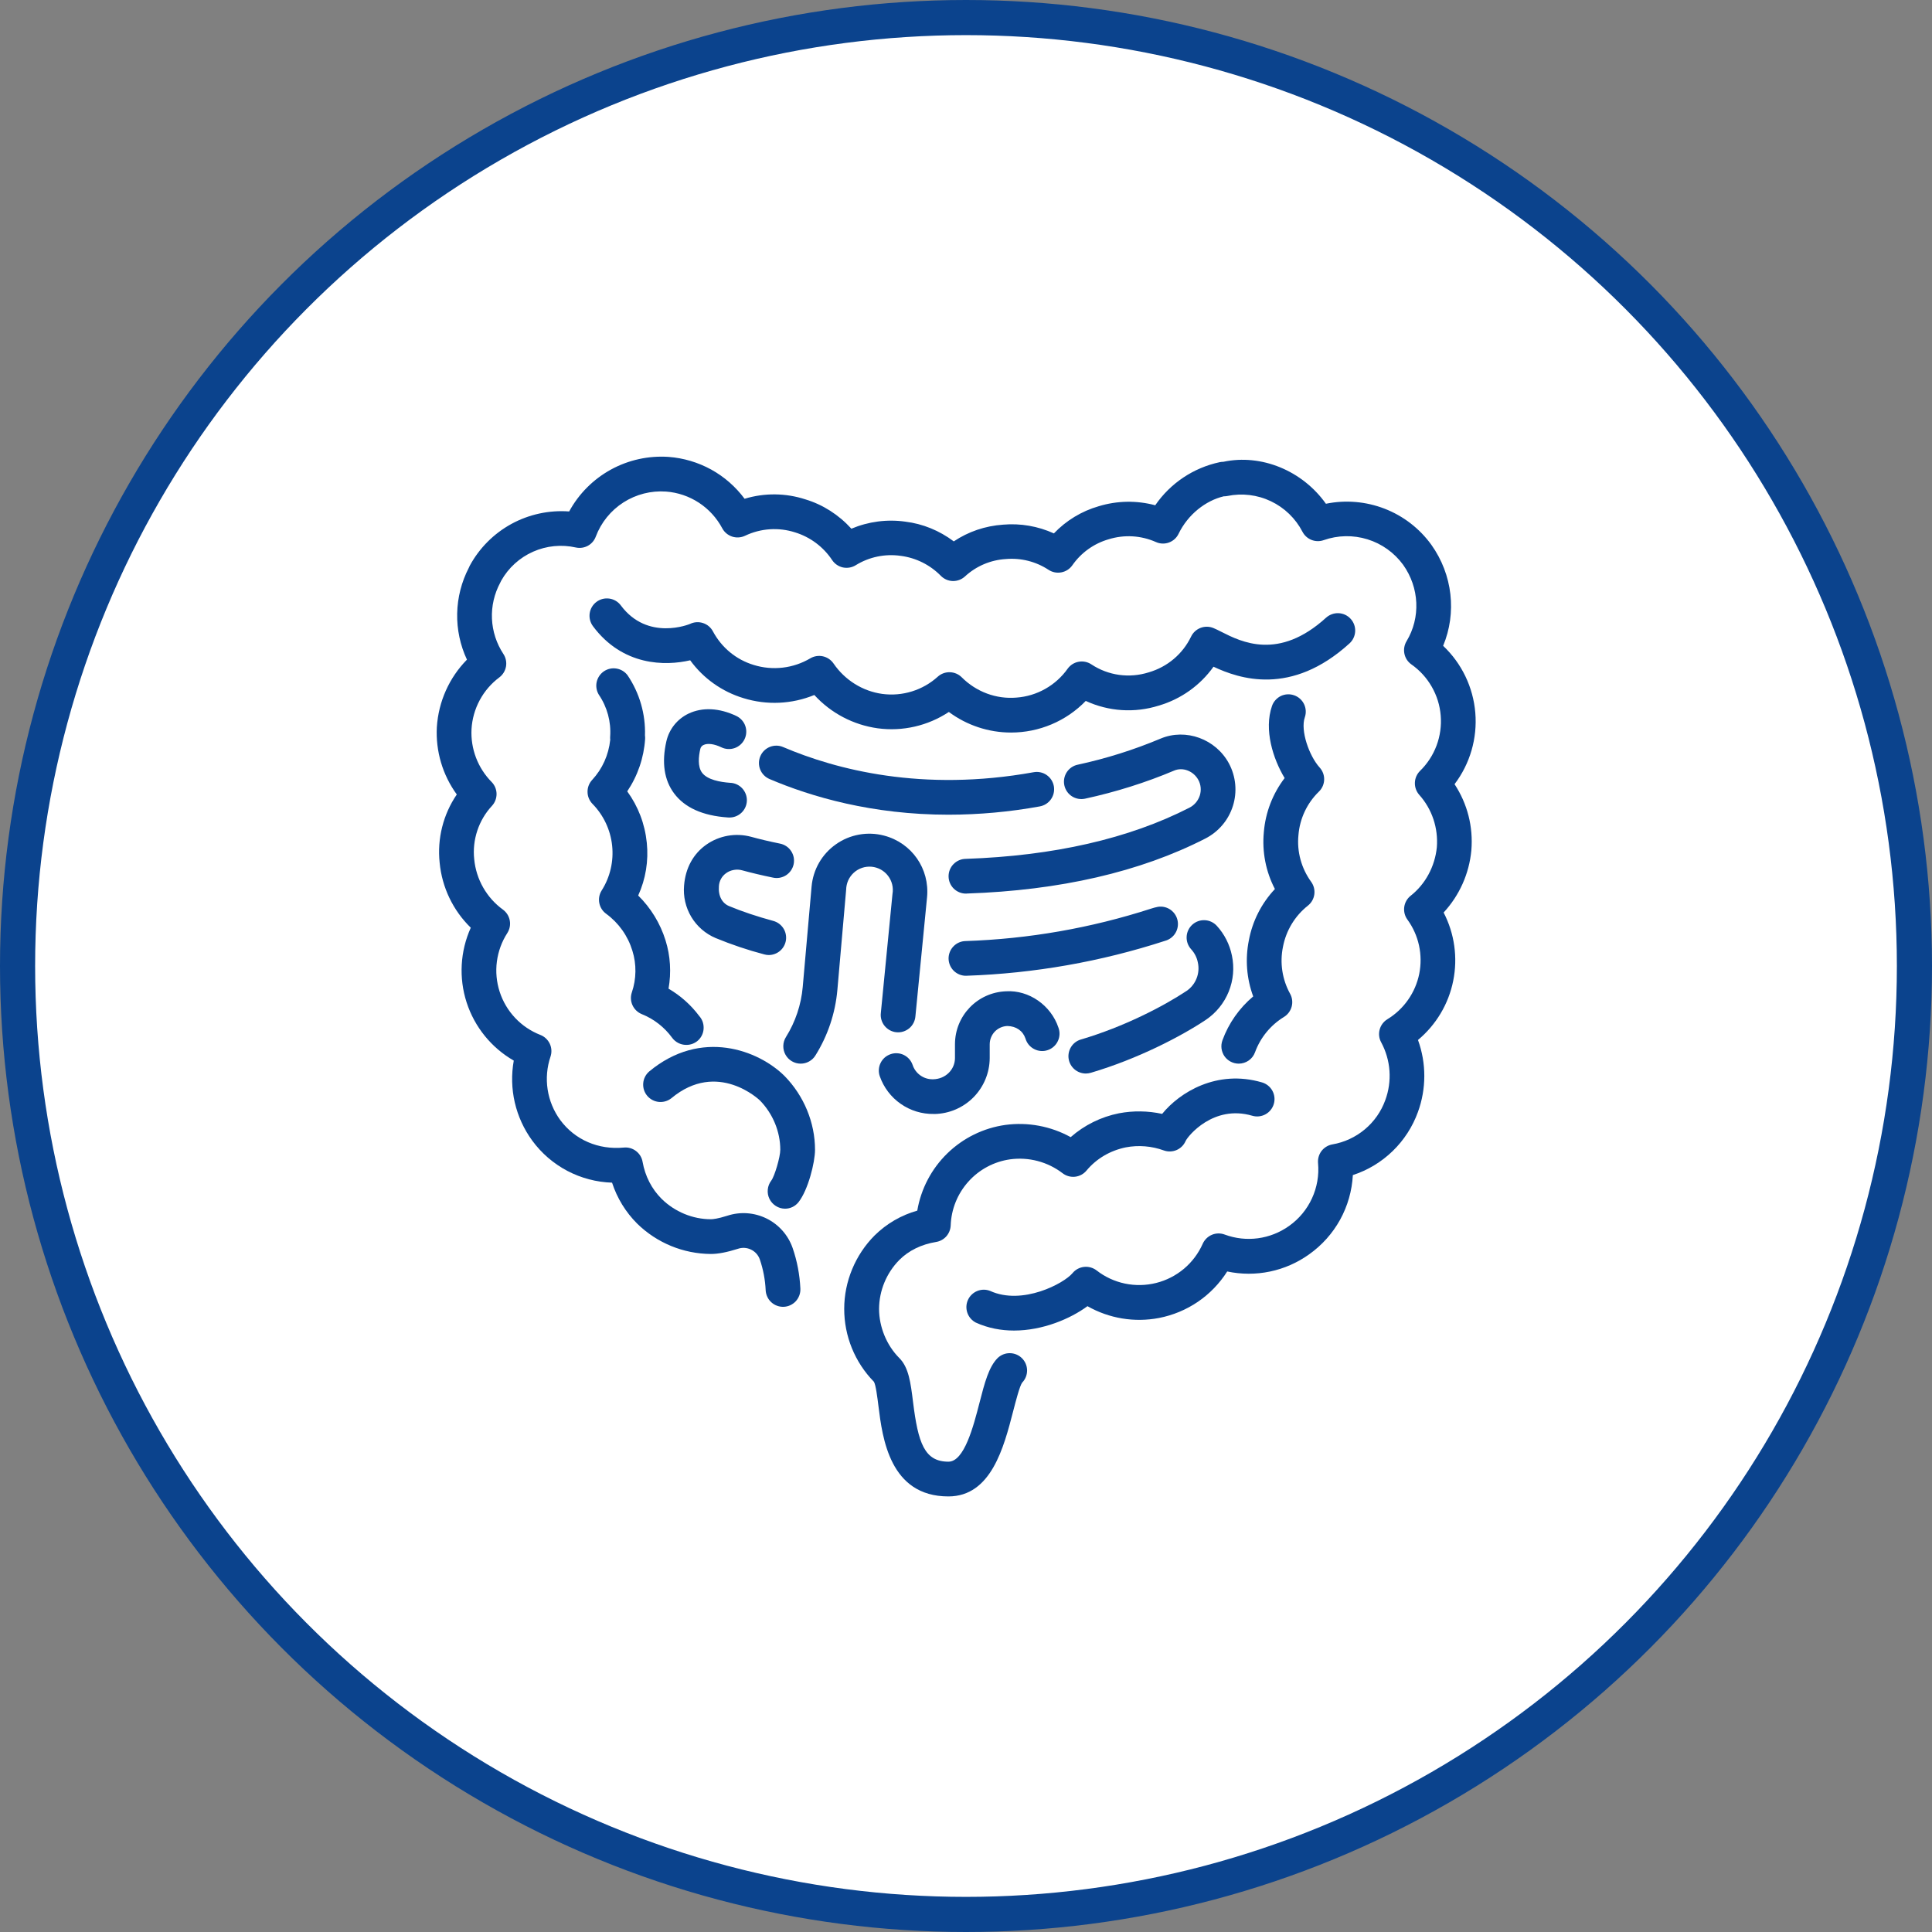
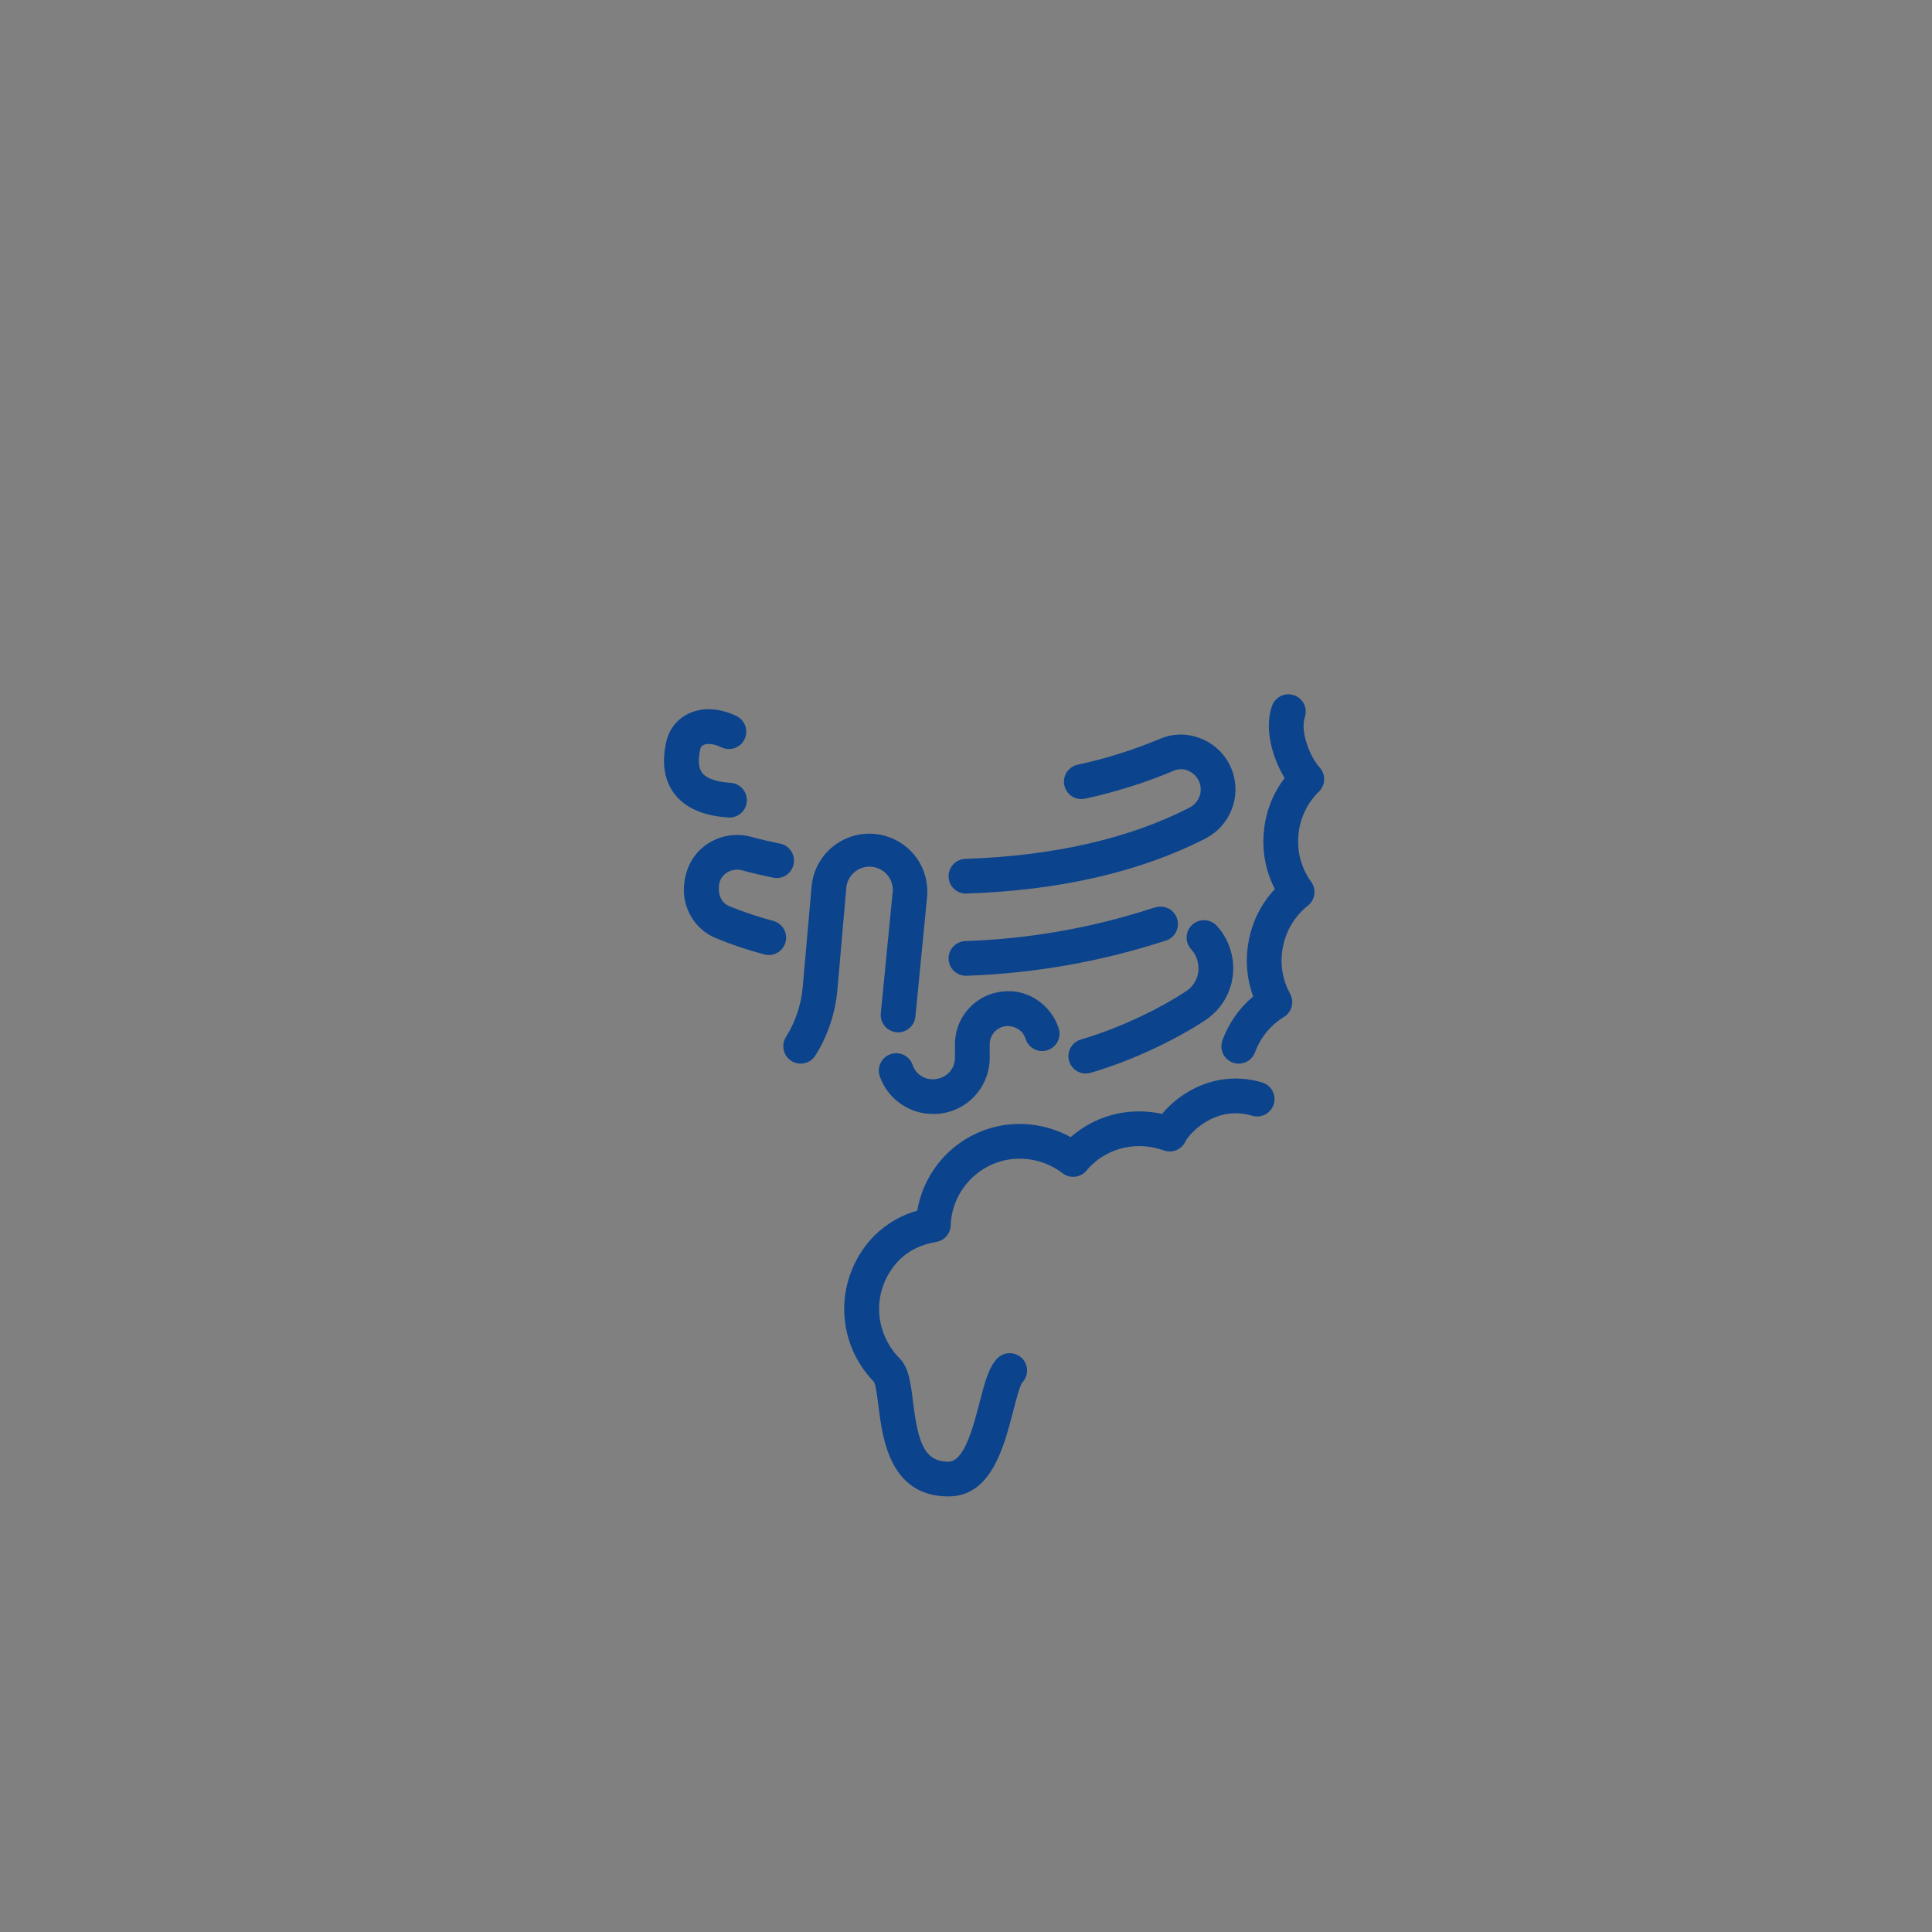
<svg xmlns="http://www.w3.org/2000/svg" fill="none" viewBox="0 0 55 55" height="55" width="55">
  <rect x="0" y="0" width="55" height="55" fill="#808080" stroke="none" />
-   <circle stroke="#0B438D" fill="white" r="27" cy="27.5" cx="27.5" />
-   <path fill="#0B438D" d="M28.782 20.854C28.144 20.854 27.523 20.648 27.012 20.268C26.415 20.663 25.695 20.829 24.986 20.733C24.293 20.637 23.655 20.302 23.182 19.785C22.541 20.048 21.828 20.08 21.166 19.875C20.556 19.691 20.022 19.312 19.648 18.797C18.94 18.963 17.726 18.962 16.88 17.826C16.841 17.773 16.813 17.714 16.797 17.651C16.781 17.588 16.778 17.523 16.787 17.459C16.806 17.329 16.876 17.212 16.981 17.134C17.086 17.055 17.218 17.022 17.348 17.041C17.478 17.059 17.595 17.129 17.673 17.234C18.438 18.263 19.632 17.767 19.643 17.762C19.757 17.706 19.89 17.697 20.011 17.736C20.133 17.775 20.235 17.86 20.295 17.973C20.545 18.439 20.958 18.779 21.457 18.93C21.724 19.013 22.005 19.038 22.282 19.006C22.56 18.974 22.827 18.883 23.068 18.741C23.176 18.677 23.304 18.657 23.427 18.684C23.549 18.711 23.657 18.784 23.728 18.887C24.053 19.363 24.56 19.678 25.116 19.754C25.399 19.792 25.687 19.768 25.96 19.683C26.233 19.599 26.484 19.456 26.696 19.264C26.79 19.179 26.913 19.133 27.04 19.137C27.167 19.14 27.288 19.191 27.378 19.281C27.791 19.694 28.358 19.908 28.937 19.859C29.226 19.838 29.506 19.753 29.758 19.61C30.01 19.468 30.228 19.271 30.395 19.035C30.47 18.932 30.581 18.861 30.707 18.839C30.832 18.816 30.961 18.842 31.067 18.912C31.552 19.233 32.148 19.315 32.703 19.14C33.235 18.985 33.671 18.616 33.909 18.12C33.964 18.007 34.06 17.919 34.178 17.874C34.296 17.829 34.426 17.831 34.543 17.879C34.604 17.904 34.68 17.941 34.77 17.987C35.34 18.276 36.403 18.811 37.751 17.584C37.799 17.541 37.856 17.507 37.917 17.485C37.978 17.463 38.043 17.453 38.108 17.456C38.172 17.459 38.236 17.475 38.295 17.502C38.354 17.53 38.407 17.569 38.45 17.617C38.494 17.665 38.528 17.721 38.55 17.782C38.572 17.843 38.582 17.908 38.579 17.973C38.576 18.038 38.56 18.102 38.532 18.161C38.505 18.22 38.466 18.272 38.418 18.316C36.756 19.828 35.276 19.323 34.546 18.98C34.166 19.513 33.617 19.903 32.989 20.087C32.299 20.304 31.562 20.255 30.909 19.954C30.633 20.239 30.302 20.466 29.937 20.62C29.571 20.775 29.178 20.854 28.782 20.854ZM19.544 29.746H19.534C19.455 29.746 19.378 29.727 19.308 29.691C19.239 29.655 19.178 29.604 19.132 29.54C18.913 29.241 18.615 29.008 18.27 28.87C18.153 28.822 18.059 28.732 18.006 28.617C17.953 28.502 17.947 28.372 17.987 28.252C18.118 27.869 18.123 27.448 18.003 27.066C17.875 26.644 17.613 26.275 17.257 26.014C17.155 25.941 17.085 25.831 17.061 25.708C17.037 25.584 17.061 25.456 17.128 25.35C17.369 24.97 17.474 24.519 17.426 24.071C17.379 23.624 17.181 23.205 16.866 22.884C16.778 22.793 16.727 22.672 16.726 22.545C16.724 22.418 16.771 22.296 16.857 22.203C17.148 21.888 17.326 21.495 17.372 21.059C17.368 21.03 17.368 21 17.37 20.971C17.4 20.548 17.286 20.128 17.048 19.778C16.982 19.67 16.959 19.54 16.986 19.415C17.014 19.291 17.087 19.182 17.193 19.11C17.299 19.039 17.427 19.011 17.553 19.033C17.678 19.054 17.791 19.123 17.867 19.226C18.208 19.731 18.381 20.335 18.361 20.936C18.366 20.97 18.367 21.004 18.365 21.038C18.33 21.571 18.154 22.085 17.856 22.528C18.168 22.957 18.359 23.456 18.413 23.992C18.466 24.506 18.382 25.024 18.168 25.494C18.525 25.844 18.796 26.285 18.947 26.772C19.085 27.212 19.113 27.687 19.032 28.145C19.374 28.345 19.67 28.609 19.905 28.923C19.984 29.01 20.031 29.126 20.031 29.252C20.032 29.316 20.02 29.38 19.996 29.44C19.972 29.5 19.936 29.555 19.891 29.601C19.846 29.647 19.791 29.683 19.732 29.708C19.672 29.733 19.608 29.746 19.544 29.746ZM22.348 34.409C22.255 34.408 22.165 34.382 22.087 34.332C22.009 34.283 21.946 34.213 21.905 34.13C21.864 34.047 21.848 33.955 21.857 33.863C21.866 33.771 21.9 33.683 21.956 33.61C22.052 33.485 22.213 32.935 22.213 32.731C22.213 32.216 22.002 31.704 21.633 31.327C21.627 31.321 20.428 30.165 19.11 31.266C19.009 31.345 18.881 31.382 18.753 31.369C18.625 31.356 18.507 31.293 18.424 31.194C18.342 31.096 18.301 30.969 18.311 30.84C18.32 30.712 18.38 30.593 18.476 30.507C19.961 29.267 21.597 29.9 22.334 30.631C22.889 31.197 23.202 31.961 23.202 32.732C23.202 33.092 23.005 33.876 22.733 34.222C22.687 34.28 22.629 34.327 22.562 34.36C22.495 34.392 22.422 34.409 22.348 34.409Z" />
-   <path fill="#0B438D" d="M28.867 37.878C28.501 37.878 28.13 37.811 27.777 37.65C27.665 37.591 27.579 37.491 27.538 37.371C27.497 37.251 27.503 37.12 27.556 37.005C27.609 36.889 27.704 36.799 27.822 36.751C27.939 36.704 28.07 36.703 28.188 36.75C29.106 37.168 30.29 36.537 30.533 36.243C30.615 36.143 30.733 36.08 30.861 36.066C30.989 36.052 31.117 36.089 31.219 36.167C31.456 36.352 31.732 36.479 32.026 36.541C32.319 36.602 32.623 36.596 32.914 36.523C33.206 36.45 33.476 36.311 33.706 36.118C33.935 35.925 34.118 35.681 34.239 35.407C34.291 35.292 34.384 35.201 34.5 35.152C34.616 35.103 34.746 35.101 34.864 35.145C35.477 35.373 36.163 35.282 36.699 34.899C37.272 34.493 37.586 33.809 37.522 33.112C37.511 32.989 37.546 32.865 37.621 32.766C37.697 32.668 37.806 32.601 37.928 32.579C38.269 32.521 38.587 32.373 38.852 32.152C39.117 31.931 39.319 31.643 39.436 31.319C39.535 31.052 39.575 30.767 39.555 30.483C39.535 30.199 39.454 29.923 39.319 29.672C39.258 29.561 39.243 29.431 39.276 29.309C39.309 29.187 39.387 29.082 39.495 29.016C39.727 28.875 39.928 28.687 40.084 28.464C40.241 28.241 40.349 27.988 40.403 27.722C40.456 27.455 40.454 27.18 40.396 26.914C40.338 26.648 40.225 26.397 40.065 26.177C39.99 26.074 39.959 25.945 39.976 25.819C39.994 25.692 40.06 25.578 40.16 25.499C40.578 25.17 40.849 24.666 40.904 24.119C40.925 23.849 40.892 23.577 40.806 23.32C40.72 23.063 40.582 22.827 40.401 22.625C40.318 22.53 40.274 22.406 40.279 22.28C40.283 22.154 40.336 22.034 40.426 21.945C40.634 21.742 40.794 21.496 40.896 21.224C40.997 20.952 41.038 20.661 41.014 20.372C40.991 20.082 40.904 19.802 40.759 19.55C40.615 19.298 40.417 19.081 40.179 18.914C40.077 18.842 40.006 18.734 39.981 18.612C39.955 18.489 39.977 18.362 40.041 18.255C40.447 17.583 40.408 16.729 39.944 16.078C39.692 15.734 39.337 15.479 38.929 15.353C38.522 15.227 38.084 15.235 37.682 15.377C37.57 15.417 37.446 15.414 37.335 15.37C37.224 15.326 37.133 15.243 37.078 15.137C36.881 14.757 36.565 14.453 36.179 14.269C35.793 14.085 35.357 14.033 34.939 14.12C34.905 14.126 34.872 14.13 34.838 14.129C34.323 14.251 33.82 14.643 33.552 15.195C33.497 15.311 33.398 15.4 33.278 15.444C33.158 15.488 33.025 15.484 32.908 15.431C32.483 15.242 32.005 15.214 31.561 15.352C31.141 15.473 30.776 15.735 30.526 16.094C30.452 16.199 30.34 16.271 30.213 16.294C30.087 16.318 29.957 16.292 29.849 16.221C29.49 15.985 29.061 15.877 28.632 15.915C28.2 15.941 27.79 16.116 27.472 16.409C27.378 16.496 27.254 16.543 27.126 16.541C26.998 16.538 26.877 16.486 26.786 16.395C26.48 16.082 26.077 15.88 25.642 15.824C25.197 15.76 24.743 15.854 24.36 16.091C24.251 16.158 24.121 16.18 23.996 16.154C23.872 16.127 23.762 16.052 23.691 15.947C23.441 15.569 23.067 15.289 22.635 15.156C22.166 15.005 21.657 15.039 21.212 15.251C21.097 15.306 20.965 15.315 20.844 15.276C20.723 15.236 20.621 15.152 20.561 15.039C20.404 14.744 20.175 14.494 19.896 14.311C19.616 14.128 19.295 14.019 18.962 13.994C18.535 13.963 18.109 14.072 17.749 14.302C17.388 14.533 17.112 14.875 16.961 15.275C16.92 15.387 16.84 15.48 16.736 15.537C16.631 15.594 16.51 15.611 16.394 15.586C15.985 15.494 15.558 15.536 15.175 15.706C14.792 15.876 14.474 16.165 14.269 16.53C14.261 16.549 14.252 16.567 14.242 16.585C14.072 16.901 13.989 17.256 14.005 17.614C14.021 17.972 14.134 18.319 14.331 18.618C14.4 18.723 14.426 18.85 14.405 18.973C14.383 19.097 14.316 19.207 14.216 19.283C13.984 19.456 13.793 19.678 13.656 19.933C13.519 20.189 13.439 20.471 13.423 20.76C13.409 21.036 13.453 21.312 13.551 21.57C13.65 21.829 13.801 22.064 13.995 22.261C14.084 22.351 14.134 22.472 14.136 22.599C14.137 22.726 14.091 22.848 14.005 22.941C13.817 23.143 13.675 23.384 13.588 23.646C13.501 23.908 13.47 24.186 13.5 24.461C13.527 24.744 13.614 25.019 13.755 25.266C13.896 25.514 14.088 25.728 14.318 25.895C14.42 25.97 14.489 26.08 14.512 26.204C14.535 26.328 14.51 26.456 14.442 26.562C14.284 26.807 14.183 27.085 14.145 27.374C14.107 27.663 14.135 27.957 14.225 28.235C14.315 28.513 14.466 28.767 14.666 28.979C14.866 29.191 15.111 29.356 15.383 29.462C15.501 29.508 15.597 29.598 15.651 29.713C15.705 29.827 15.712 29.959 15.672 30.079C15.57 30.38 15.542 30.701 15.59 31.015C15.638 31.329 15.761 31.627 15.948 31.884C16.366 32.45 17.036 32.737 17.755 32.669C17.88 32.656 18.004 32.69 18.104 32.766C18.204 32.841 18.272 32.951 18.293 33.075C18.365 33.483 18.553 33.848 18.836 34.13C19.209 34.497 19.72 34.709 20.236 34.709C20.294 34.709 20.432 34.696 20.706 34.609C21.074 34.488 21.474 34.517 21.822 34.688C22.169 34.859 22.436 35.16 22.564 35.526C22.692 35.895 22.766 36.285 22.785 36.684C22.788 36.749 22.778 36.814 22.756 36.875C22.734 36.936 22.7 36.992 22.657 37.041C22.613 37.089 22.56 37.127 22.502 37.155C22.443 37.183 22.379 37.199 22.314 37.202C22.25 37.205 22.185 37.195 22.124 37.173C22.062 37.151 22.006 37.117 21.958 37.073C21.91 37.03 21.871 36.977 21.844 36.918C21.816 36.859 21.8 36.796 21.797 36.731C21.783 36.431 21.727 36.134 21.629 35.849C21.585 35.727 21.495 35.627 21.377 35.572C21.26 35.516 21.126 35.509 21.003 35.552C20.693 35.65 20.443 35.698 20.236 35.698C19.452 35.693 18.7 35.383 18.14 34.835C17.812 34.508 17.567 34.108 17.424 33.668C16.979 33.654 16.544 33.539 16.15 33.332C15.756 33.124 15.415 32.83 15.152 32.471C14.915 32.147 14.746 31.778 14.655 31.386C14.565 30.995 14.555 30.589 14.626 30.193C13.989 29.827 13.511 29.237 13.284 28.538C13.058 27.839 13.1 27.081 13.402 26.41C12.897 25.918 12.583 25.263 12.516 24.561C12.443 23.875 12.616 23.186 13.004 22.617C12.6 22.062 12.4 21.386 12.436 20.701C12.483 19.969 12.79 19.29 13.293 18.779C13.101 18.368 13.005 17.918 13.015 17.465C13.024 17.011 13.138 16.565 13.347 16.162C13.355 16.142 13.364 16.122 13.374 16.103C13.647 15.601 14.059 15.188 14.561 14.914C15.063 14.641 15.633 14.518 16.203 14.56C16.477 14.057 16.889 13.644 17.391 13.368C17.893 13.093 18.463 12.968 19.035 13.007C19.459 13.039 19.872 13.162 20.246 13.367C20.619 13.573 20.943 13.857 21.197 14.199C21.762 14.027 22.367 14.033 22.928 14.216C23.424 14.365 23.878 14.655 24.237 15.051C24.721 14.847 25.25 14.777 25.77 14.85C26.27 14.911 26.742 15.104 27.152 15.412C27.566 15.135 28.043 14.972 28.555 14.936C29.051 14.893 29.549 14.979 30.002 15.185C30.351 14.819 30.792 14.551 31.279 14.411C31.802 14.252 32.359 14.242 32.887 14.384C33.319 13.755 33.976 13.316 34.723 13.157C34.758 13.15 34.793 13.147 34.828 13.146C35.908 12.916 37.078 13.398 37.746 14.341C38.305 14.226 38.886 14.276 39.418 14.482C39.951 14.689 40.412 15.045 40.747 15.508C41.355 16.36 41.473 17.449 41.083 18.385C41.613 18.886 41.939 19.565 41.999 20.292C42.059 21.019 41.849 21.743 41.408 22.324C41.775 22.883 41.943 23.539 41.886 24.212C41.824 24.872 41.546 25.492 41.097 25.978C41.407 26.576 41.503 27.261 41.37 27.921C41.238 28.581 40.883 29.175 40.367 29.606C40.608 30.269 40.607 30.995 40.365 31.658C40.213 32.078 39.967 32.458 39.646 32.769C39.325 33.08 38.938 33.314 38.513 33.452C38.489 33.898 38.365 34.332 38.15 34.723C37.934 35.113 37.633 35.45 37.269 35.708C36.935 35.947 36.556 36.114 36.154 36.198C35.752 36.282 35.337 36.281 34.936 36.196C34.719 36.538 34.436 36.831 34.102 37.059C33.768 37.286 33.391 37.443 32.995 37.52C32.297 37.654 31.575 37.535 30.958 37.184C30.473 37.542 29.685 37.878 28.867 37.878Z" />
  <path fill="#0B438D" d="M26.999 42.6C25.326 42.6 25.12 40.929 25.008 40.03C24.976 39.776 24.933 39.428 24.879 39.336C24.336 38.782 24.032 38.036 24.033 37.259C24.033 36.482 24.349 35.721 24.899 35.17C25.238 34.836 25.655 34.593 26.113 34.464C26.218 33.844 26.518 33.273 26.969 32.834C27.42 32.395 27.999 32.111 28.622 32.024C29.262 31.938 29.914 32.06 30.48 32.372C30.87 32.029 31.344 31.795 31.854 31.693C32.261 31.616 32.679 31.622 33.084 31.71C33.578 31.101 34.64 30.436 35.927 30.814C36.053 30.851 36.159 30.936 36.222 31.051C36.285 31.166 36.3 31.301 36.263 31.427C36.226 31.553 36.141 31.659 36.026 31.722C35.911 31.785 35.776 31.8 35.65 31.763C34.541 31.437 33.811 32.348 33.752 32.483C33.702 32.597 33.611 32.689 33.496 32.739C33.381 32.788 33.251 32.793 33.133 32.751C32.786 32.625 32.411 32.594 32.048 32.663C31.603 32.755 31.213 32.984 30.93 33.324C30.849 33.422 30.732 33.485 30.605 33.499C30.478 33.513 30.351 33.477 30.249 33.399C30.039 33.238 29.798 33.12 29.541 33.052C29.285 32.984 29.017 32.968 28.754 33.004C28.296 33.069 27.876 33.294 27.567 33.639C27.258 33.983 27.08 34.425 27.064 34.887C27.059 35.001 27.015 35.11 26.94 35.196C26.864 35.281 26.762 35.338 26.649 35.356C26.231 35.424 25.868 35.601 25.601 35.869C25.236 36.24 25.029 36.739 25.025 37.259C25.025 37.775 25.24 38.298 25.601 38.66C25.87 38.929 25.924 39.361 25.992 39.908C26.137 41.085 26.318 41.611 27.001 41.611C27.452 41.611 27.712 40.602 27.884 39.935C28.031 39.365 28.147 38.916 28.401 38.66C28.495 38.57 28.619 38.52 28.749 38.522C28.879 38.523 29.003 38.575 29.094 38.666C29.186 38.758 29.238 38.882 29.239 39.012C29.24 39.141 29.19 39.266 29.1 39.359C29.029 39.452 28.916 39.891 28.841 40.181C28.577 41.202 28.216 42.6 26.999 42.6ZM35.265 30.28C35.186 30.28 35.107 30.261 35.036 30.224C34.966 30.188 34.905 30.135 34.859 30.07C34.814 30.004 34.785 29.929 34.774 29.85C34.764 29.771 34.773 29.691 34.8 29.616C34.977 29.129 35.282 28.697 35.676 28.366C35.488 27.856 35.445 27.304 35.552 26.772C35.654 26.223 35.911 25.716 36.294 25.309C36.034 24.81 35.925 24.247 35.979 23.687C36.025 23.129 36.231 22.595 36.571 22.15C36.24 21.602 35.977 20.773 36.211 20.098C36.232 20.036 36.265 19.98 36.309 19.931C36.352 19.882 36.404 19.843 36.462 19.814C36.521 19.786 36.584 19.77 36.649 19.766C36.714 19.762 36.779 19.772 36.84 19.793C37.098 19.882 37.235 20.164 37.145 20.422C37.015 20.796 37.269 21.52 37.568 21.85C37.654 21.945 37.7 22.069 37.696 22.197C37.692 22.324 37.639 22.446 37.547 22.535C37.209 22.863 37.002 23.303 36.964 23.773C36.917 24.247 37.047 24.718 37.327 25.105C37.401 25.208 37.433 25.335 37.416 25.461C37.399 25.587 37.334 25.701 37.235 25.78C36.864 26.073 36.611 26.491 36.523 26.956C36.43 27.411 36.502 27.884 36.727 28.291C36.788 28.402 36.804 28.533 36.771 28.656C36.738 28.779 36.659 28.885 36.551 28.951C36.172 29.183 35.882 29.536 35.729 29.953C35.695 30.049 35.632 30.132 35.549 30.19C35.466 30.248 35.367 30.28 35.265 30.28ZM22.793 30.28C22.705 30.28 22.618 30.256 22.542 30.211C22.466 30.167 22.404 30.102 22.361 30.025C22.318 29.948 22.297 29.861 22.299 29.773C22.301 29.684 22.327 29.598 22.374 29.523C22.643 29.092 22.807 28.604 22.852 28.098L23.104 25.239C23.125 25 23.198 24.768 23.317 24.56C23.437 24.352 23.601 24.173 23.797 24.035C23.993 23.896 24.217 23.803 24.453 23.76C24.689 23.717 24.932 23.726 25.164 23.787C25.955 23.992 26.471 24.732 26.391 25.546L26.06 28.93C26.055 28.996 26.037 29.06 26.007 29.119C25.977 29.177 25.936 29.23 25.886 29.272C25.835 29.314 25.777 29.346 25.714 29.366C25.651 29.386 25.585 29.392 25.519 29.386C25.453 29.38 25.39 29.36 25.332 29.329C25.274 29.297 25.223 29.255 25.181 29.203C25.14 29.152 25.11 29.093 25.091 29.029C25.073 28.966 25.068 28.9 25.076 28.834L25.407 25.45C25.423 25.359 25.42 25.267 25.398 25.178C25.376 25.088 25.336 25.005 25.28 24.932C25.225 24.859 25.154 24.799 25.074 24.754C24.994 24.71 24.905 24.683 24.814 24.674C24.723 24.666 24.63 24.676 24.543 24.705C24.456 24.734 24.376 24.781 24.308 24.842C24.24 24.904 24.185 24.979 24.147 25.062C24.11 25.146 24.09 25.236 24.088 25.328L23.838 28.184C23.779 28.846 23.565 29.484 23.213 30.047C23.169 30.119 23.107 30.177 23.033 30.218C22.96 30.259 22.877 30.28 22.793 30.28ZM26.583 31.712C26.247 31.718 25.917 31.617 25.641 31.424C25.365 31.232 25.157 30.957 25.046 30.64C25.024 30.578 25.015 30.513 25.019 30.449C25.023 30.384 25.039 30.32 25.068 30.262C25.096 30.203 25.136 30.151 25.184 30.108C25.233 30.065 25.29 30.032 25.351 30.011C25.412 29.989 25.477 29.98 25.542 29.984C25.607 29.987 25.671 30.004 25.729 30.032C25.788 30.061 25.84 30.101 25.883 30.149C25.926 30.198 25.959 30.255 25.98 30.316C26.02 30.438 26.099 30.543 26.204 30.617C26.308 30.69 26.434 30.728 26.562 30.725C26.919 30.719 27.186 30.447 27.186 30.12V29.73C27.186 28.914 27.825 28.251 28.64 28.22C29.291 28.18 29.919 28.619 30.131 29.253C30.154 29.315 30.165 29.381 30.162 29.448C30.159 29.514 30.143 29.579 30.114 29.639C30.086 29.699 30.045 29.753 29.995 29.797C29.945 29.841 29.887 29.875 29.824 29.895C29.761 29.917 29.695 29.925 29.628 29.919C29.562 29.914 29.497 29.895 29.439 29.864C29.38 29.834 29.328 29.791 29.285 29.74C29.243 29.688 29.212 29.629 29.193 29.565C29.12 29.346 28.928 29.213 28.677 29.208C28.542 29.213 28.414 29.27 28.32 29.367C28.227 29.465 28.175 29.595 28.175 29.73V30.12C28.173 30.537 28.008 30.937 27.716 31.235C27.423 31.532 27.026 31.704 26.609 31.713L26.583 31.712Z" />
  <path fill="#0B438D" d="M30.912 30.561C30.793 30.561 30.677 30.518 30.587 30.44C30.497 30.362 30.438 30.255 30.421 30.137C30.404 30.019 30.431 29.899 30.495 29.799C30.559 29.698 30.658 29.625 30.772 29.592C32.002 29.23 33.132 28.64 33.78 28.209C33.908 28.122 34.007 27.998 34.064 27.853C34.121 27.709 34.134 27.551 34.1 27.399C34.073 27.259 34.007 27.13 33.911 27.025C33.822 26.928 33.775 26.8 33.781 26.669C33.786 26.538 33.844 26.415 33.94 26.326C34.037 26.237 34.165 26.19 34.296 26.196C34.427 26.201 34.55 26.259 34.639 26.355C34.856 26.592 35.005 26.884 35.07 27.202C35.143 27.546 35.111 27.904 34.979 28.23C34.847 28.556 34.621 28.835 34.329 29.032C33.621 29.504 32.389 30.146 31.053 30.54C31.007 30.553 30.96 30.56 30.912 30.561ZM27.508 27.778C27.376 27.781 27.25 27.731 27.155 27.64C27.061 27.549 27.007 27.424 27.004 27.293C27.002 27.162 27.052 27.035 27.143 26.941C27.234 26.846 27.359 26.792 27.49 26.79C29.282 26.73 31.058 26.42 32.765 25.868C32.831 25.846 32.898 25.828 32.966 25.815C33.092 25.796 33.219 25.826 33.323 25.899C33.426 25.972 33.498 26.081 33.523 26.205C33.549 26.329 33.526 26.458 33.459 26.566C33.393 26.673 33.287 26.751 33.165 26.784C31.341 27.377 29.442 27.711 27.525 27.777L27.508 27.778ZM21.887 27.188C21.844 27.188 21.8 27.182 21.758 27.17C21.286 27.046 20.823 26.89 20.372 26.704C20.083 26.582 19.841 26.371 19.68 26.103C19.519 25.834 19.447 25.521 19.474 25.209C19.514 24.705 19.742 24.303 20.105 24.047C20.288 23.918 20.498 23.831 20.72 23.792C20.941 23.753 21.168 23.764 21.384 23.822C21.627 23.889 21.901 23.954 22.201 24.015C22.265 24.027 22.327 24.052 22.382 24.088C22.437 24.124 22.484 24.171 22.52 24.226C22.557 24.28 22.582 24.342 22.595 24.406C22.607 24.471 22.607 24.537 22.594 24.601C22.58 24.666 22.554 24.727 22.517 24.781C22.48 24.835 22.432 24.881 22.377 24.917C22.322 24.952 22.26 24.976 22.195 24.988C22.131 24.999 22.064 24.998 22 24.983C21.68 24.917 21.387 24.847 21.127 24.776C21.051 24.755 20.971 24.751 20.893 24.765C20.814 24.778 20.74 24.808 20.675 24.854C20.615 24.896 20.564 24.951 20.528 25.015C20.492 25.079 20.471 25.151 20.466 25.224C20.442 25.509 20.561 25.712 20.752 25.793C21.123 25.948 21.549 26.09 22.016 26.217C22.131 26.249 22.231 26.321 22.297 26.421C22.363 26.52 22.39 26.64 22.375 26.759C22.359 26.877 22.301 26.985 22.212 27.064C22.122 27.143 22.007 27.187 21.887 27.188ZM27.506 25.439C27.375 25.441 27.249 25.391 27.154 25.3C27.06 25.209 27.006 25.084 27.004 24.953C27.002 24.822 27.051 24.695 27.143 24.601C27.234 24.507 27.359 24.452 27.49 24.45C29.995 24.365 32.139 23.875 33.861 22.993C33.931 22.957 33.993 22.908 34.044 22.848C34.095 22.787 34.133 22.718 34.157 22.643C34.179 22.57 34.187 22.494 34.18 22.419C34.173 22.344 34.151 22.27 34.115 22.204C33.978 21.95 33.674 21.832 33.428 21.936C32.622 22.277 31.767 22.546 30.888 22.737C30.76 22.764 30.626 22.74 30.515 22.669C30.405 22.598 30.328 22.486 30.3 22.358C30.272 22.23 30.296 22.096 30.367 21.985C30.438 21.875 30.55 21.797 30.678 21.77C31.488 21.595 32.28 21.346 33.043 21.025C33.758 20.726 34.611 21.037 34.986 21.735C35.084 21.919 35.145 22.121 35.164 22.329C35.183 22.536 35.161 22.746 35.098 22.945C35.035 23.144 34.934 23.328 34.799 23.487C34.664 23.646 34.499 23.777 34.313 23.872C32.459 24.821 30.175 25.348 27.524 25.437C27.517 25.439 27.511 25.439 27.506 25.439ZM20.75 23.273L20.715 23.271C20.004 23.222 19.492 22.991 19.19 22.586C18.907 22.206 18.833 21.707 18.97 21.104C19.05 20.758 19.277 20.472 19.597 20.317C19.992 20.127 20.477 20.151 20.964 20.383C21.082 20.44 21.173 20.541 21.217 20.665C21.26 20.789 21.253 20.925 21.196 21.043C21.14 21.161 21.038 21.252 20.915 21.296C20.791 21.339 20.655 21.332 20.537 21.275C20.332 21.176 20.142 21.152 20.028 21.208C20.004 21.218 19.984 21.234 19.968 21.254C19.952 21.273 19.941 21.297 19.936 21.322C19.887 21.534 19.857 21.823 19.985 21.996C20.135 22.199 20.503 22.265 20.785 22.285C20.916 22.289 21.04 22.346 21.129 22.442C21.218 22.538 21.266 22.665 21.262 22.796C21.257 22.927 21.201 23.051 21.105 23.14C21.009 23.23 20.881 23.277 20.75 23.273Z" />
-   <path fill="#0B438D" d="M27.003 23.193C24.829 23.193 23.095 22.684 21.906 22.177C21.785 22.125 21.69 22.028 21.641 21.906C21.592 21.785 21.594 21.648 21.645 21.528C21.696 21.407 21.794 21.312 21.915 21.263C22.037 21.214 22.173 21.215 22.294 21.267C23.799 21.909 26.256 22.555 29.422 21.984C29.487 21.972 29.552 21.972 29.616 21.986C29.68 21.999 29.741 22.025 29.794 22.062C29.848 22.099 29.894 22.146 29.93 22.201C29.965 22.256 29.989 22.317 30.001 22.381C30.012 22.446 30.011 22.512 29.997 22.575C29.983 22.639 29.957 22.699 29.919 22.753C29.882 22.806 29.834 22.852 29.779 22.887C29.724 22.922 29.663 22.945 29.599 22.957C28.742 23.113 27.873 23.192 27.003 23.193Z" />
</svg>